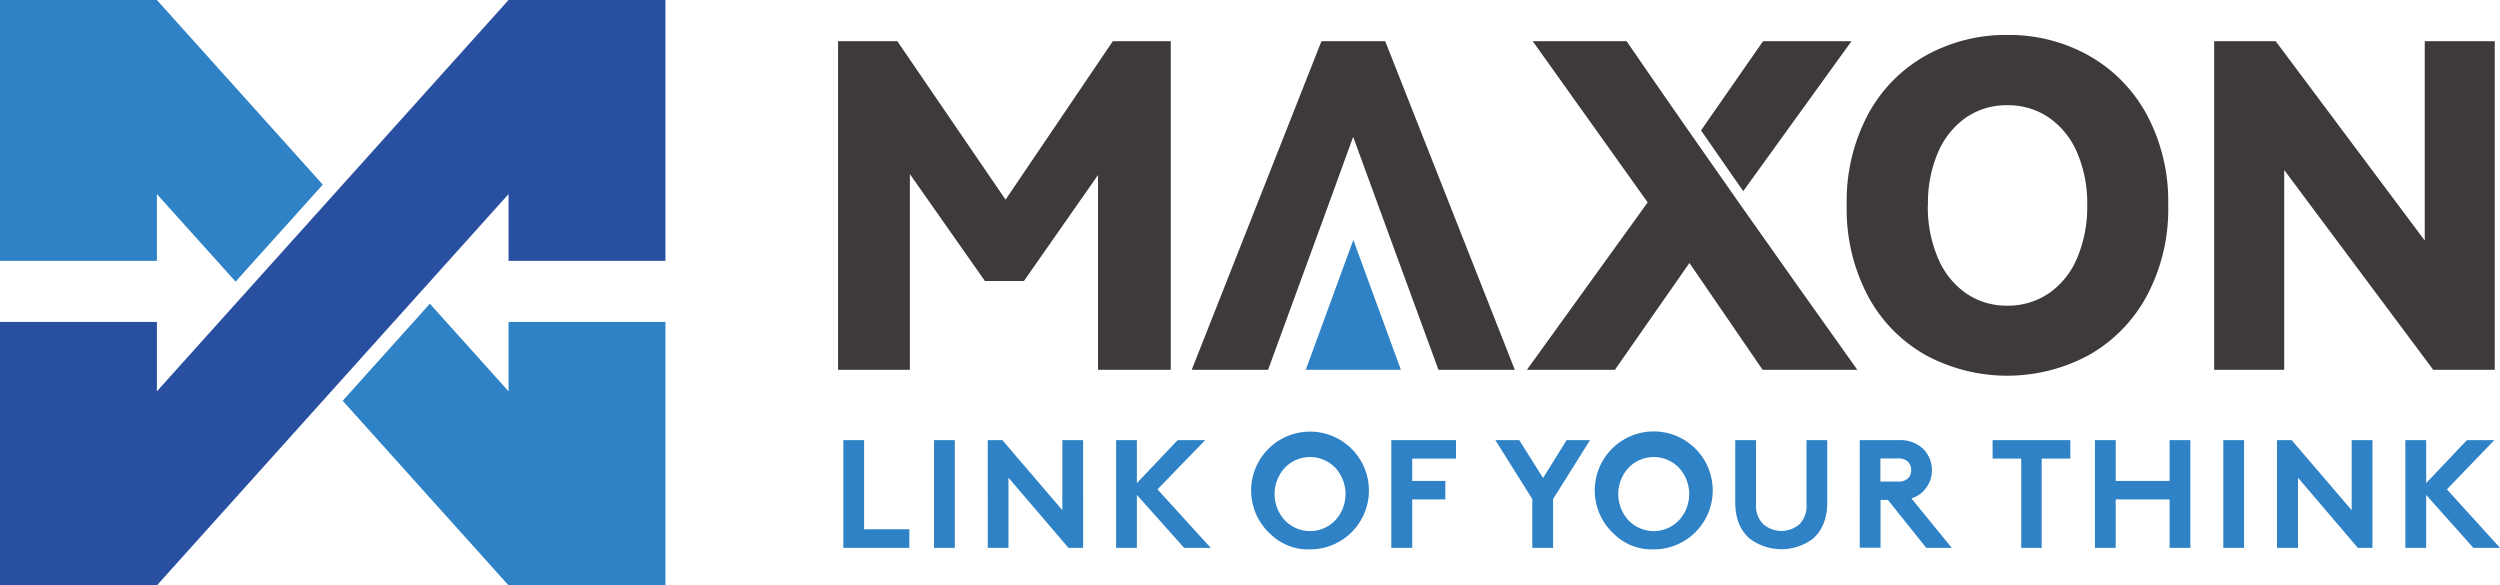
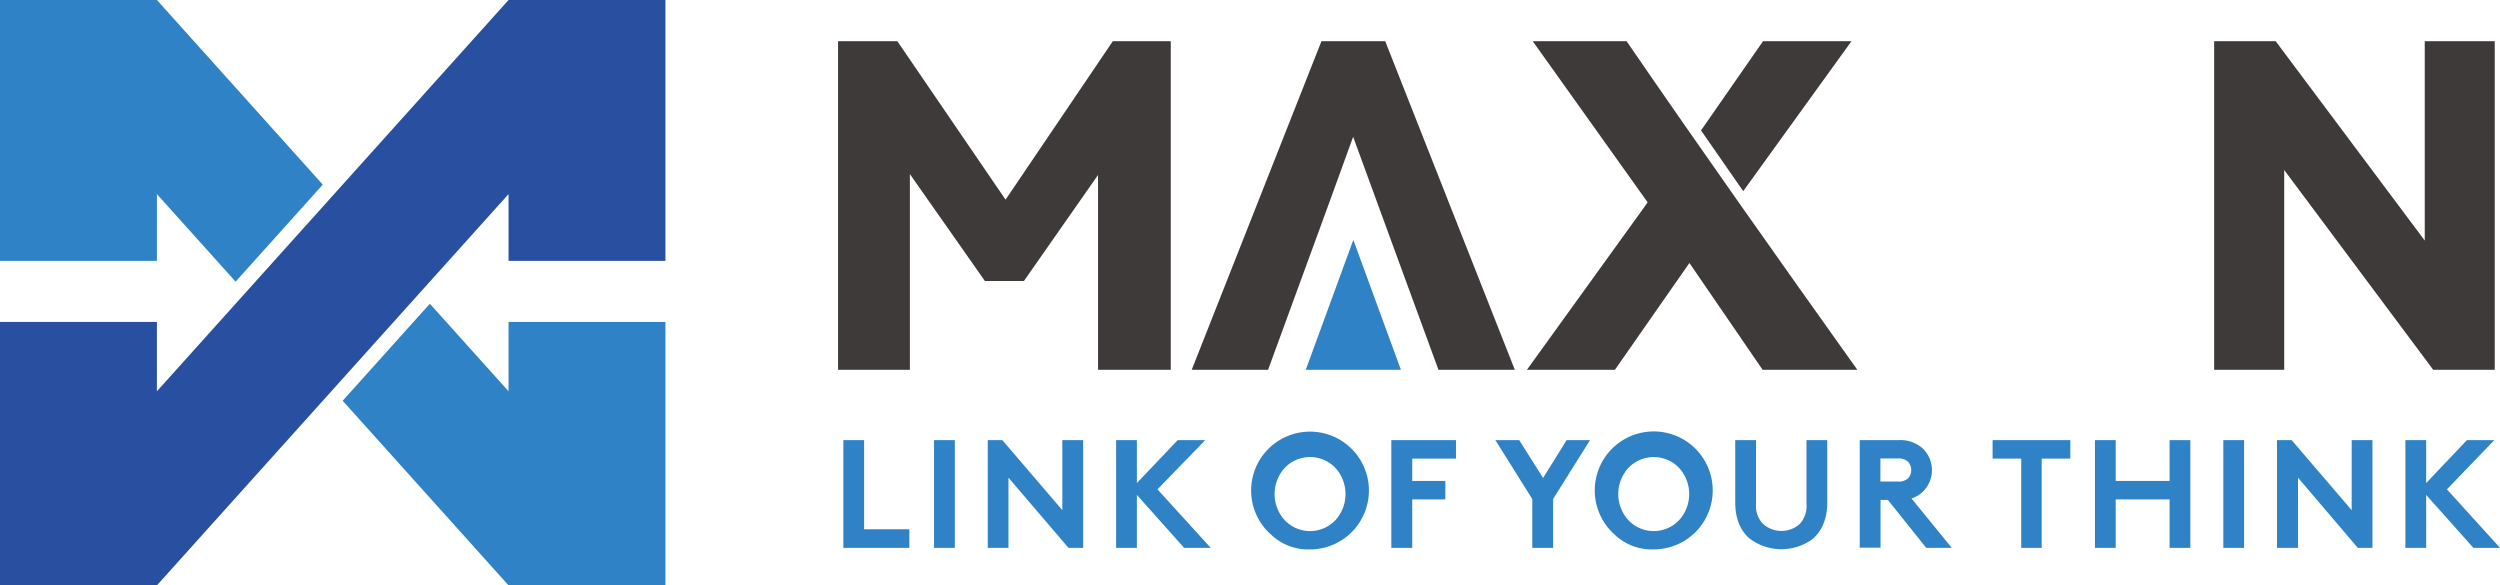
<svg xmlns="http://www.w3.org/2000/svg" id="f_1" data-name="f 1" viewBox="0 0 523.89 122.67">
  <defs>
    <style>.cls-1{fill:#2e82c5;}.cls-1,.cls-2,.cls-3{fill-rule:evenodd;}.cls-2{fill:#294fa1;}.cls-3{fill:#3e3a39;}</style>
  </defs>
  <polygon class="cls-1" points="90.08 63.65 106.57 82 106.57 67.47 139.45 67.47 139.45 118.58 139.45 122.67 106.57 122.67 71.81 83.98 90.08 63.65" />
  <polygon class="cls-1" points="0 0 32.88 0 67.64 38.69 49.37 59.02 32.88 40.67 32.88 54.67 0 54.67 0 4.09 0 0" />
  <polygon class="cls-2" points="32.88 67.47 32.88 82 106.57 0 139.45 0 139.45 4.09 139.45 54.67 106.57 54.67 106.57 40.67 32.88 122.67 0 122.67 0 118.58 0 67.47 32.88 67.47" />
  <path class="cls-1" d="M65.17,93.9V71.32h4.35V90H79V93.9Zm19,0V71.32h4.36V93.9Zm11.26,0V71.32h3.06L111.06,86V71.32h4.36V93.9h-3.07L99.77,79.19V93.9Zm41.16,0-9.91-11.1V93.9h-4.35V71.32h4.35v9l8.55-9H141L131,81.64,142.16,93.9Zm21.09-16.78a8.13,8.13,0,0,0,0,11,7.32,7.32,0,0,0,10.58,0,8.13,8.13,0,0,0,0-11,7.34,7.34,0,0,0-10.58,0Zm-3.18,13.74A12.34,12.34,0,1,1,163,94.22a11.29,11.29,0,0,1-8.47-3.36Zm39.08-15.67h-9.2v4.68h6.94v3.87h-6.94V93.9H180V71.32h13.55v3.87Zm28.06-3.87-7.74,12.35V93.9h-4.36V83.67l-7.74-12.35h5l5,7.93,4.94-7.93Zm8.06,5.8a8.13,8.13,0,0,0,0,11,7.32,7.32,0,0,0,10.58,0,8.13,8.13,0,0,0,0-11,7.34,7.34,0,0,0-10.58,0Zm-3.18,13.74A12.36,12.36,0,1,1,235,94.22a11.29,11.29,0,0,1-8.47-3.36Zm42,1a11.05,11.05,0,0,1-13.55,0c-1.93-1.75-2.9-4.25-2.9-7.52V71.32h4.35V84.7a5.5,5.5,0,0,0,1.49,4.2,5.8,5.8,0,0,0,7.67,0A5.5,5.5,0,0,0,267,84.7V71.32h4.35V84.38c0,3.27-1,5.77-2.9,7.52Zm15.58-8h-1.58v10h-4.36V71.32h8.23A7,7,0,0,1,291.29,73a6.31,6.31,0,0,1,0,9.22A6,6,0,0,1,289,83.54l8.45,10.36H292.1l-8-10ZM282.49,80h3.61a2.88,2.88,0,0,0,2.19-.68,2.45,2.45,0,0,0,.65-1.71,2.49,2.49,0,0,0-.65-1.74,2.86,2.86,0,0,0-2.19-.71h-3.61V80ZM306,71.32h16.29v3.87h-6V93.9H312V75.19h-6V71.32ZM343.09,93.9V83.74H331.8V93.9h-4.35V71.32h4.35v8.55h11.29V71.32h4.35V93.9Zm11.26,0V71.32h4.35V93.9Zm11.25,0V71.32h3.07L381.25,86V71.32h4.35V93.9h-3.06L370,79.19V93.9Zm41.16,0-9.9-11.1V93.9H392.5V71.32h4.36v9l8.54-9h5.74l-9.93,10.32L412.34,93.9Z" transform="translate(111.56 20.91)" />
  <polygon class="cls-3" points="233.2 8.63 245.34 8.63 245.34 77.5 230.1 77.5 230.1 36.67 214.57 58.88 206.39 58.88 190.67 36.48 190.67 77.5 175.62 77.5 175.62 8.63 188.04 8.63 210.72 41.84 233.2 8.63" />
  <path class="cls-3" d="M276.43-12.28,253.74,19.15,244.9,6.42l13-18.7Zm1.23,68.87c-16.39-23-32.39-45.6-48.36-68.87H209.63L233.72,21.5,208.41,56.59h18.44L242.47,34.2l15.34,22.39Z" transform="translate(111.56 20.91)" />
-   <path class="cls-3" d="M275.43,22.06a38.67,38.67,0,0,1,4.47-19A30.8,30.8,0,0,1,292.08-9.31a34.46,34.46,0,0,1,17-4.28,34.23,34.23,0,0,1,17,4.28A31.19,31.19,0,0,1,338.28,3.06a38.36,38.36,0,0,1,4.52,19,38.57,38.57,0,0,1-4.52,19.1A31.28,31.28,0,0,1,326.1,53.54a36,36,0,0,1-34.06,0A30.92,30.92,0,0,1,279.9,41.16a38.88,38.88,0,0,1-4.47-19.1Zm17,0a27.15,27.15,0,0,0,2.12,11.11,17,17,0,0,0,5.88,7.38,14.86,14.86,0,0,0,8.65,2.59,15.12,15.12,0,0,0,8.71-2.59,16.83,16.83,0,0,0,5.92-7.38,27.32,27.32,0,0,0,2.12-11.11,26.72,26.72,0,0,0-2.12-11,17,17,0,0,0-5.92-7.34,15.18,15.18,0,0,0-8.71-2.58,14.93,14.93,0,0,0-8.65,2.58,17.13,17.13,0,0,0-5.88,7.34A26.56,26.56,0,0,0,292.46,22.06Z" transform="translate(111.56 20.91)" />
  <polygon class="cls-3" points="476.88 8.63 508.12 50.41 508.12 8.63 522.79 8.63 522.79 77.5 509.9 77.5 478.67 35.63 478.67 77.5 463.99 77.5 463.99 8.63 476.88 8.63" />
  <path class="cls-3" d="M172,7.76c8.54,23.46,10.18,27.72,17.88,48.83h16L178.72-12.28H165.36L138.17,56.59h16C161.87,35.48,163.5,31.22,172,7.76Z" transform="translate(111.56 20.91)" />
  <polygon class="cls-1" points="283.6 50.27 273.63 77.5 293.57 77.5 283.6 50.27" />
</svg>